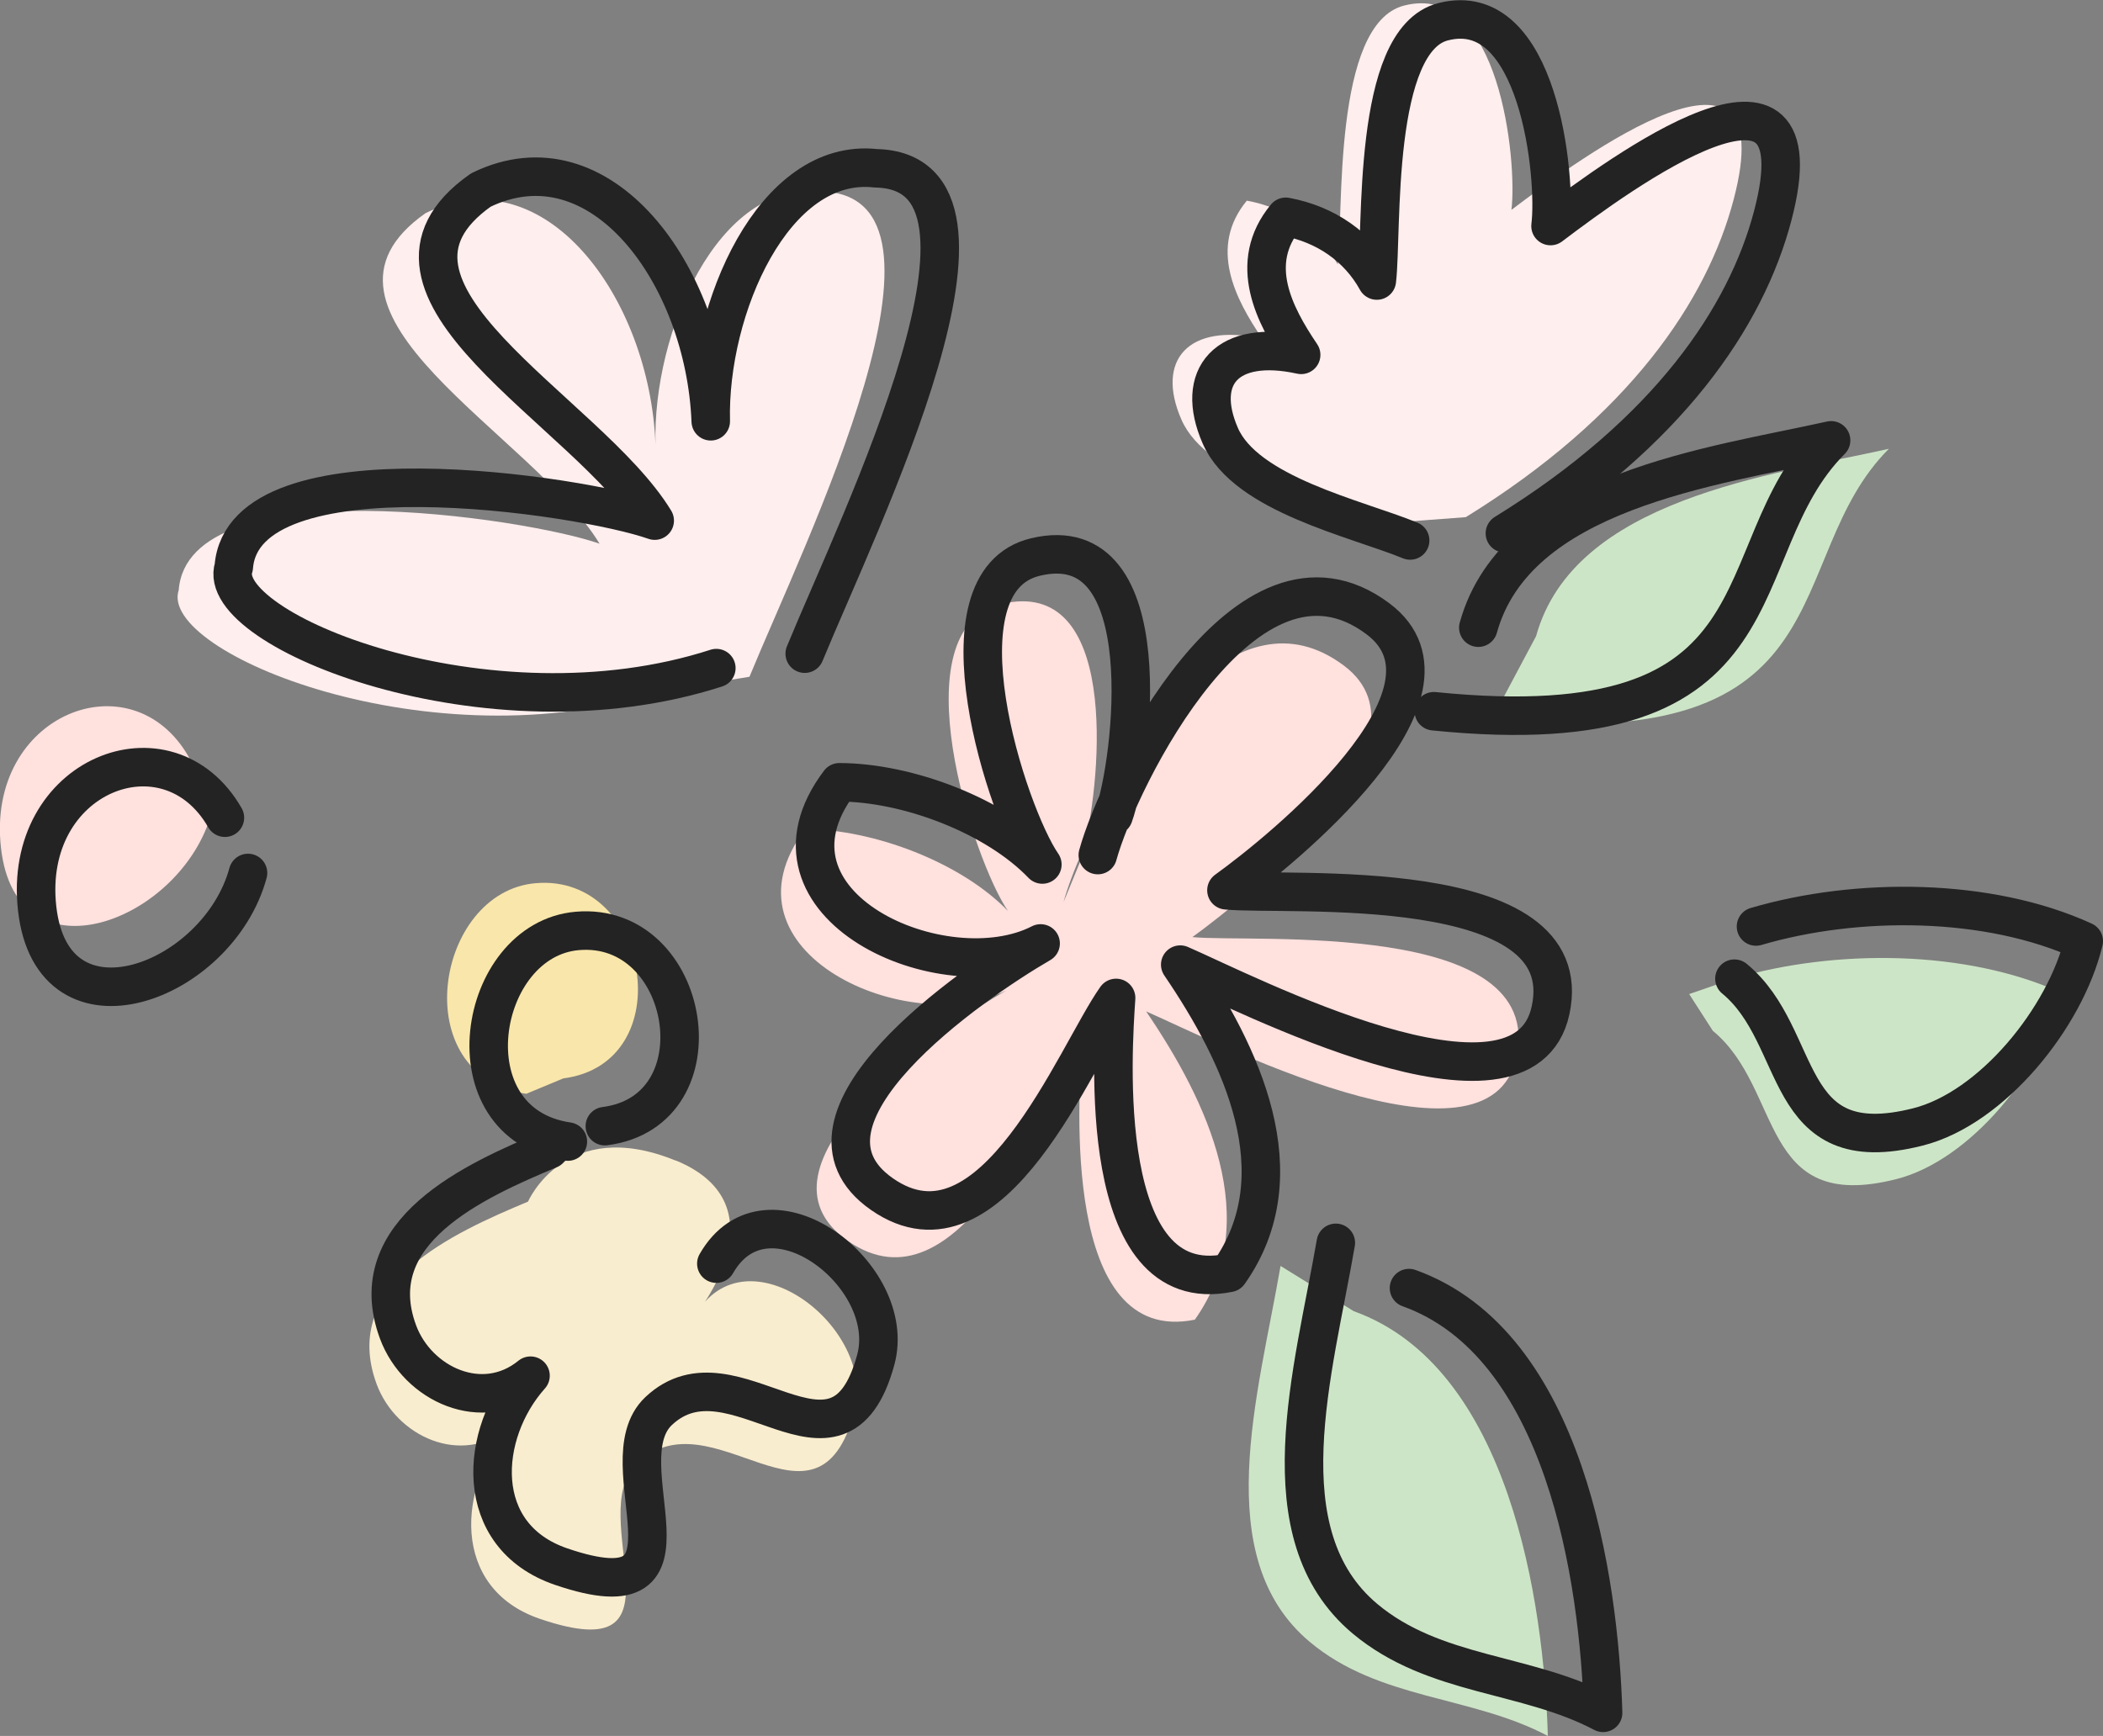
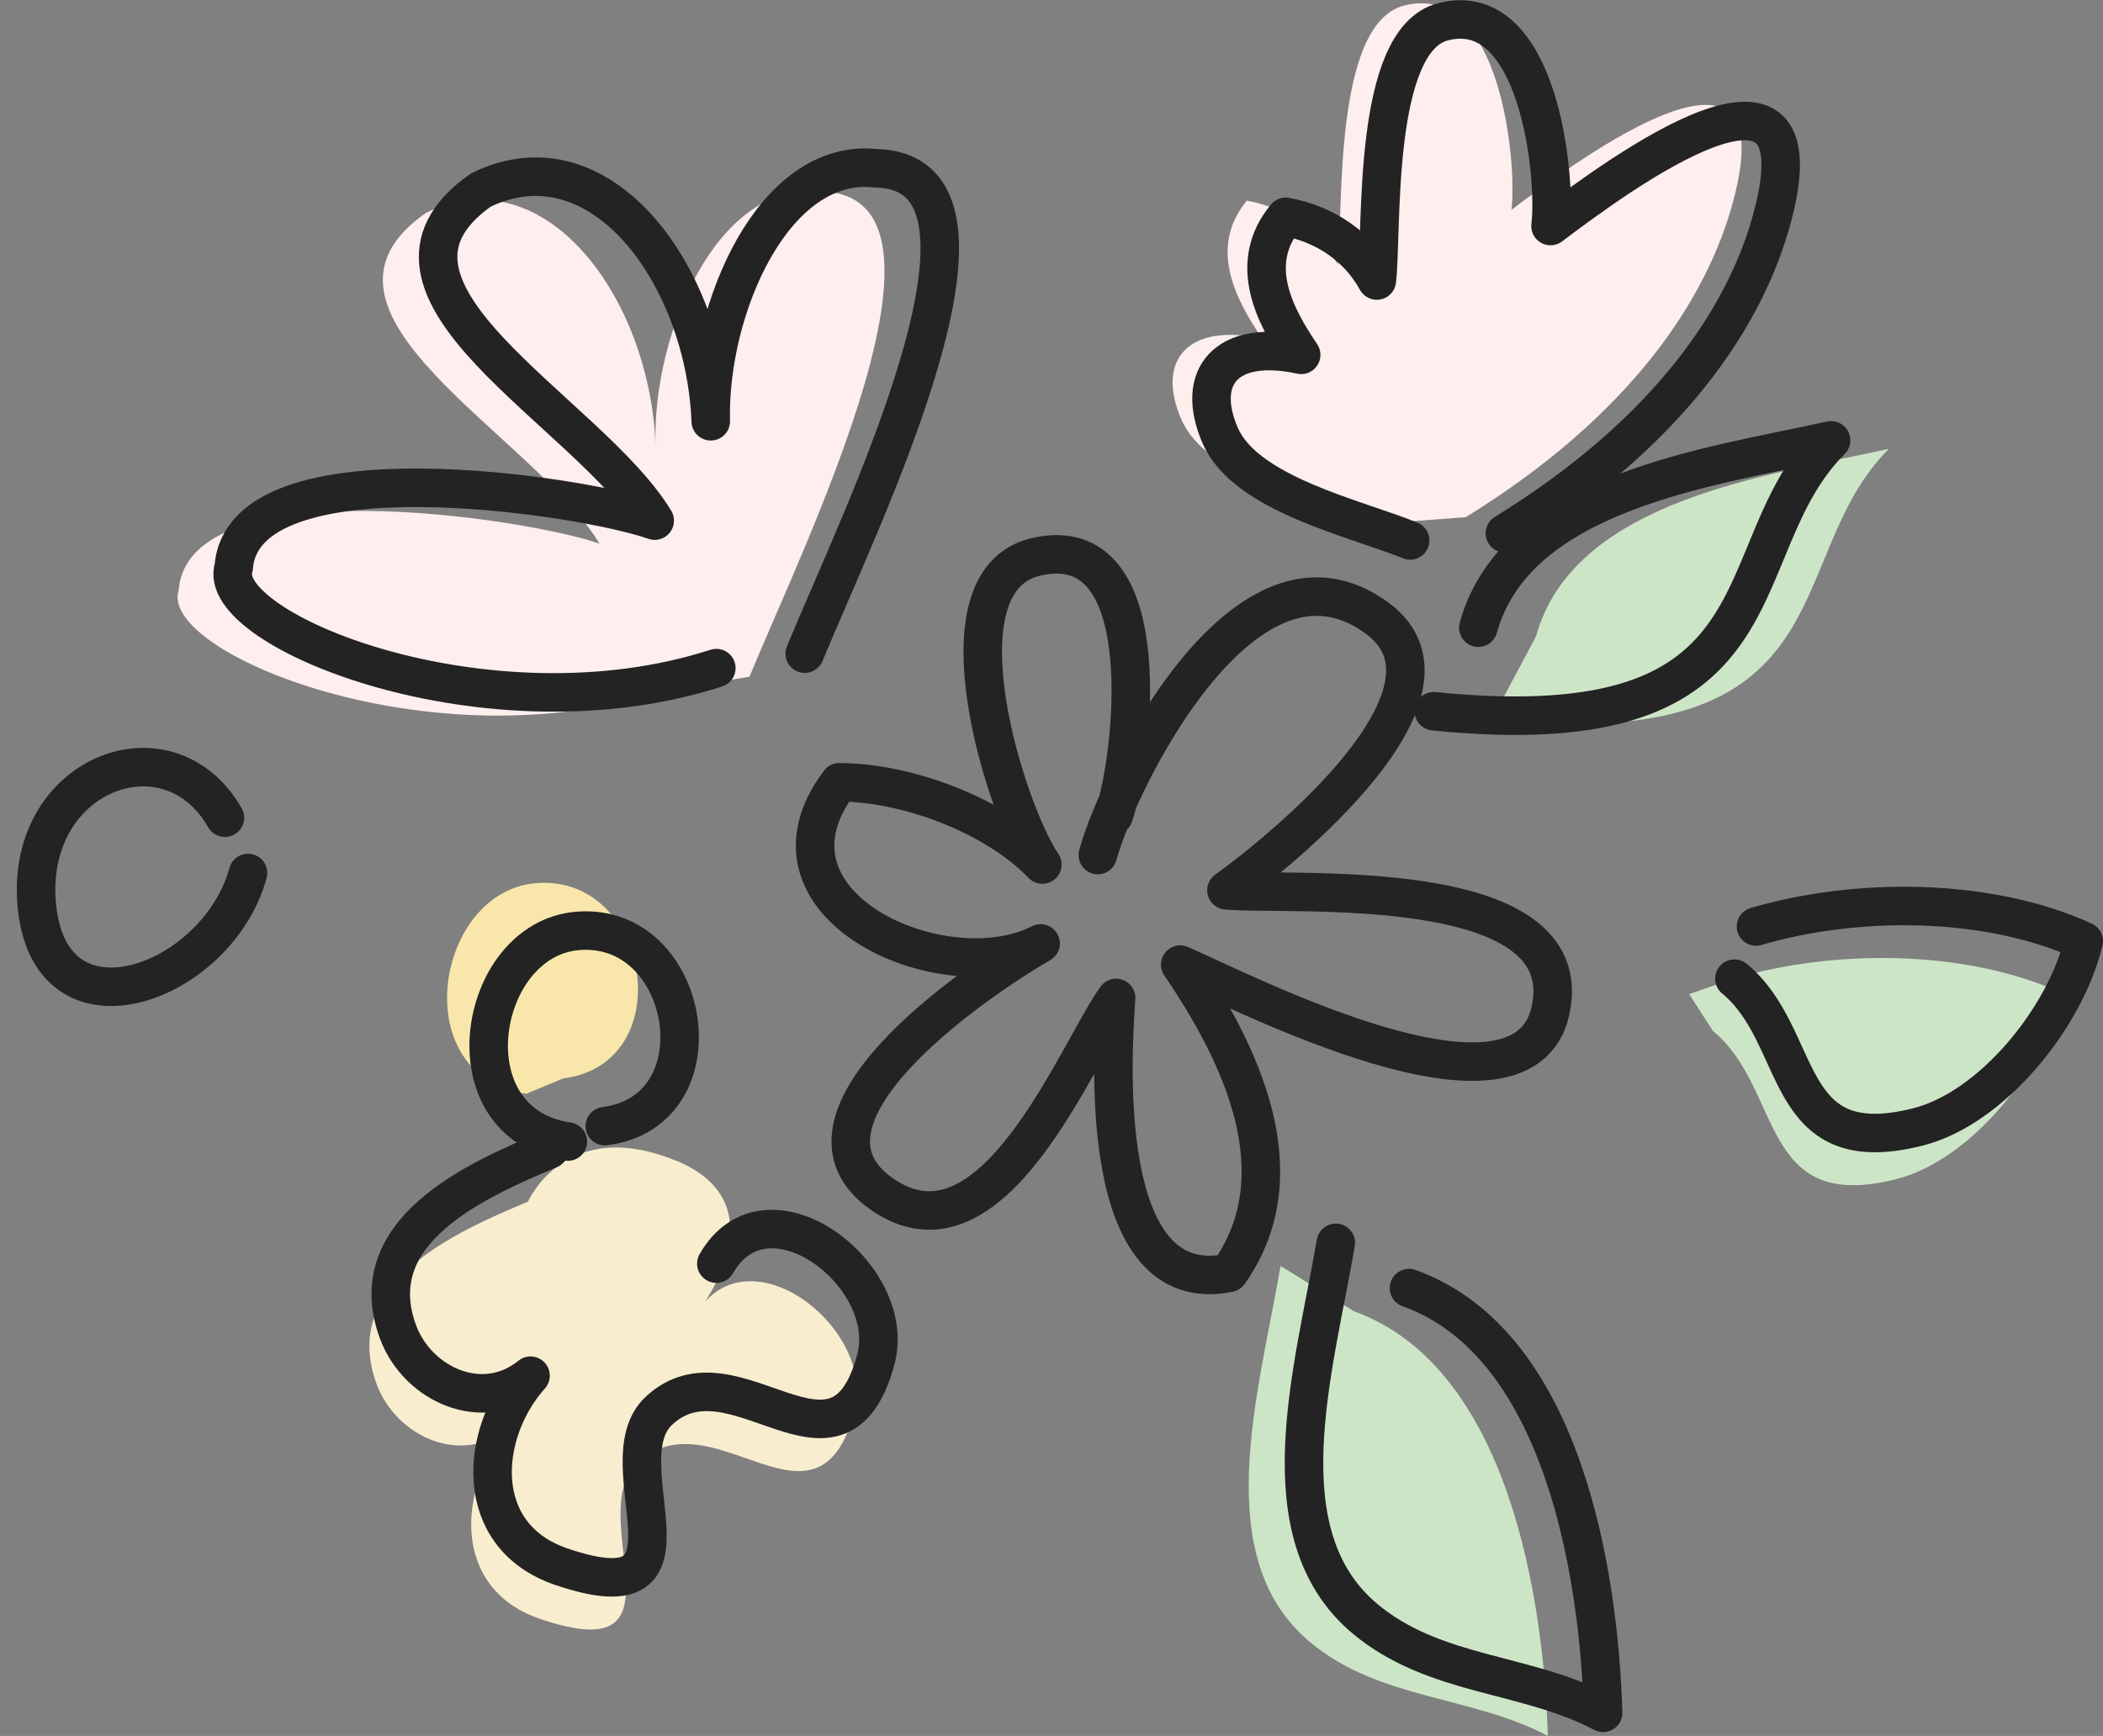
<svg xmlns="http://www.w3.org/2000/svg" id="_レイヤー_2" data-name="レイヤー_2" viewBox="0 0 109.21 90.16">
  <rect x="0" y="0" width="109.21" height="90.16" fill="#808080" stroke="none" />
  <defs>
    <style>
      .cls-1 {
        fill: #cde5c7;
      }

      .cls-2 {
        fill: #f9edcf;
      }

      .cls-3 {
        fill: #f9e6aa;
      }

      .cls-4 {
        fill: #fee;
      }

      .cls-5 {
        fill: none;
        stroke: #232323;
        stroke-linecap: round;
        stroke-linejoin: round;
        stroke-width: 2px;
      }

      .cls-6 {
        fill: #ffe1de;
      }
    </style>
  </defs>
  <g id="_コンテンツ" data-name="コンテンツ">
    <g>
      <path class="cls-1" d="M98.09,23.31c-5.74,5.74-1.84,15.97-20.63,14.07l2.31-4.34c1.97-7.12,12.19-8.36,18.32-9.73Z" />
      <path class="cls-1" d="M80.38,90.16c-3.99-2.11-8.76-1.86-12.37-4.89-5.23-4.39-2.66-12.85-1.51-19.52l3.8,2.35c8.1,2.9,9.88,15.16,10.08,22.06Z" />
      <path class="cls-1" d="M107.09,51.59c-.96,3.99-4.77,8.68-8.61,9.65-7.18,1.82-5.85-4.67-9.53-7.7l-1.23-1.91,2.34-.81c5.24-1.54,12.06-1.51,17.02.76Z" />
-       <path class="cls-6" d="M52.36,47.34c-1.82-2.63-5.75-14.68-.36-15.97,6.09-1.46,5.23,8.88,4.3,12.63-.51,1.15-.88,2.15-1.07,2.85l.84-2.04c.08-.21.16-.49.24-.82,2.37-5.3,7.85-13.64,13.48-9.42,5.12,3.84-5.03,12.06-7.87,14.1,3.12.31,18.4-.97,16.83,6.24-1.43,6.58-15.92-.95-19.23-2.38,3.15,4.63,6.16,10.87,2.53,16.01-6.96,1.42-6.04-11.58-5.86-14.28-2.11,2.98-6.43,14.18-12.16,10.19-5.55-3.87,4.65-10.94,8.24-13.02-5,2.57-15.29-1.96-10.45-8.37,3.54.01,8.1,1.73,10.54,4.27Z" />
      <path class="cls-4" d="M57.01,44.41c.19-.7.56-1.71,1.07-2.85-.08.32-.16.6-.24.82l-.84,2.04Z" />
      <path class="cls-4" d="M31.13,28.23c-3.47-5.71-16.36-12.01-9.03-17.16,6.21-3.03,11.64,4.4,11.94,12.01-.16-5.83,3.26-13.73,8.57-13.14,8.12.16-.84,18.27-3.69,25.21l-4.58.75c-11.89,3.85-26.15-2-25.06-5.25.5-6.42,18.07-3.75,21.86-2.41Z" />
      <path class="cls-4" d="M64.74,10.42c2.09.38,3.76,1.57,4.73,3.31.3-2.54-.28-12.48,3.44-13.44,4.97-1.28,5.89,8.09,5.58,10.61,3.66-2.77,14.15-10.44,11.54-.54-1.38,5.25-5.42,11.26-13.91,16.5l-4.91.37c-2.81-1.15-8.53-2.39-9.86-5.44-1.34-3.07.33-5.05,4.2-4.2-1.41-2.07-2.8-4.75-.8-7.17Z" />
      <path class="cls-2" d="M35.09,60.27c5.73,2.35,1,8.07,1,8.07,2.64-4.61,9.47.61,8.28,4.99-1.96,7.2-7.39-1.01-11.28,2.67-2.85,2.7,2.96,10.81-5.05,8.08-4.67-1.59-4.27-6.93-1.6-9.92-2.48,2.02-5.87.45-6.88-2.27-1.93-5.22,3.99-7.86,7.86-9.48,0,0,1.94-4.48,7.67-2.13Z" />
      <path class="cls-3" d="M27.82,45.87c5.93-.51,7.56,9.35,1.43,10.14l-1.92.8c-6.3-.92-4.74-10.5.49-10.94Z" />
-       <path class="cls-6" d="M9.8,39.31l1.2,2.87c-1.55,5.71-10.16,8.95-10.95,1.85-.78-6.94,6.78-9.91,9.75-4.72Z" />
      <g>
        <path class="cls-5" d="M57.01,44.41c1.08-3.94,7.7-17.41,14.55-12.27,5.12,3.84-5.03,12.06-7.87,14.1,3.12.31,18.4-.97,16.83,6.24-1.43,6.58-15.92-.95-19.23-2.38,3.15,4.63,6.16,10.87,2.53,16.01-6.96,1.42-6.04-11.58-5.86-14.28-2.11,2.98-6.43,14.18-12.16,10.19-5.55-3.87,4.65-10.94,8.24-13.02-5,2.57-15.29-1.96-10.45-8.37,3.54.01,8.1,1.73,10.54,4.27-1.82-2.63-5.75-14.68-.36-15.97,6.61-1.58,5.03,10.77,4.06,13.44" />
        <path class="cls-5" d="M41.79,33.95c2.85-6.94,11.81-25.04,3.69-25.21-5.31-.59-8.72,7.32-8.57,13.14-.3-7.61-5.73-15.04-11.94-12.01-7.33,5.16,5.56,11.46,9.03,17.17-3.79-1.34-21.36-4.01-21.86,2.41-1.09,3.24,13.17,9.09,25.06,5.25" />
        <path class="cls-5" d="M78.15,27.7c8.5-5.24,12.53-11.25,13.91-16.5,2.61-9.91-7.88-2.23-11.54.54.32-2.53-.61-11.89-5.58-10.61-3.72.95-3.14,10.9-3.44,13.44-.96-1.74-2.64-2.92-4.73-3.31-2,2.42-.6,5.1.8,7.17-3.87-.85-5.54,1.13-4.2,4.2,1.33,3.05,7.05,4.29,9.86,5.44" />
        <path class="cls-5" d="M76.77,32.6c1.97-7.12,12.19-8.36,18.32-9.73-5.74,5.74-1.84,15.97-20.63,14.07" />
        <path class="cls-5" d="M73.17,66.9c8.1,2.9,9.88,15.16,10.08,22.06-3.99-2.11-8.75-1.86-12.37-4.89-5.23-4.39-2.66-12.85-1.51-19.52" />
        <path class="cls-5" d="M91.19,48.12c5.24-1.54,12.06-1.51,17.02.76-.96,3.99-4.77,8.68-8.61,9.65-7.18,1.82-5.85-4.67-9.53-7.7" />
        <path class="cls-5" d="M31.41,58.49c6.14-.79,4.5-10.65-1.43-10.14-5.23.45-6.79,10.02-.49,10.94" />
        <path class="cls-5" d="M37.2,65.63c2.64-4.61,9.47.61,8.28,4.99-1.96,7.2-7.39-1.01-11.28,2.67-2.85,2.7,2.96,10.81-5.05,8.08-4.67-1.59-4.27-6.93-1.6-9.92-2.48,2.02-5.87.45-6.88-2.27-1.93-5.22,3.99-7.86,7.86-9.48" />
        <path class="cls-5" d="M11.68,42.47c-2.97-5.18-10.53-2.22-9.75,4.72.8,7.1,9.4,3.86,10.95-1.85" />
      </g>
    </g>
  </g>
</svg>